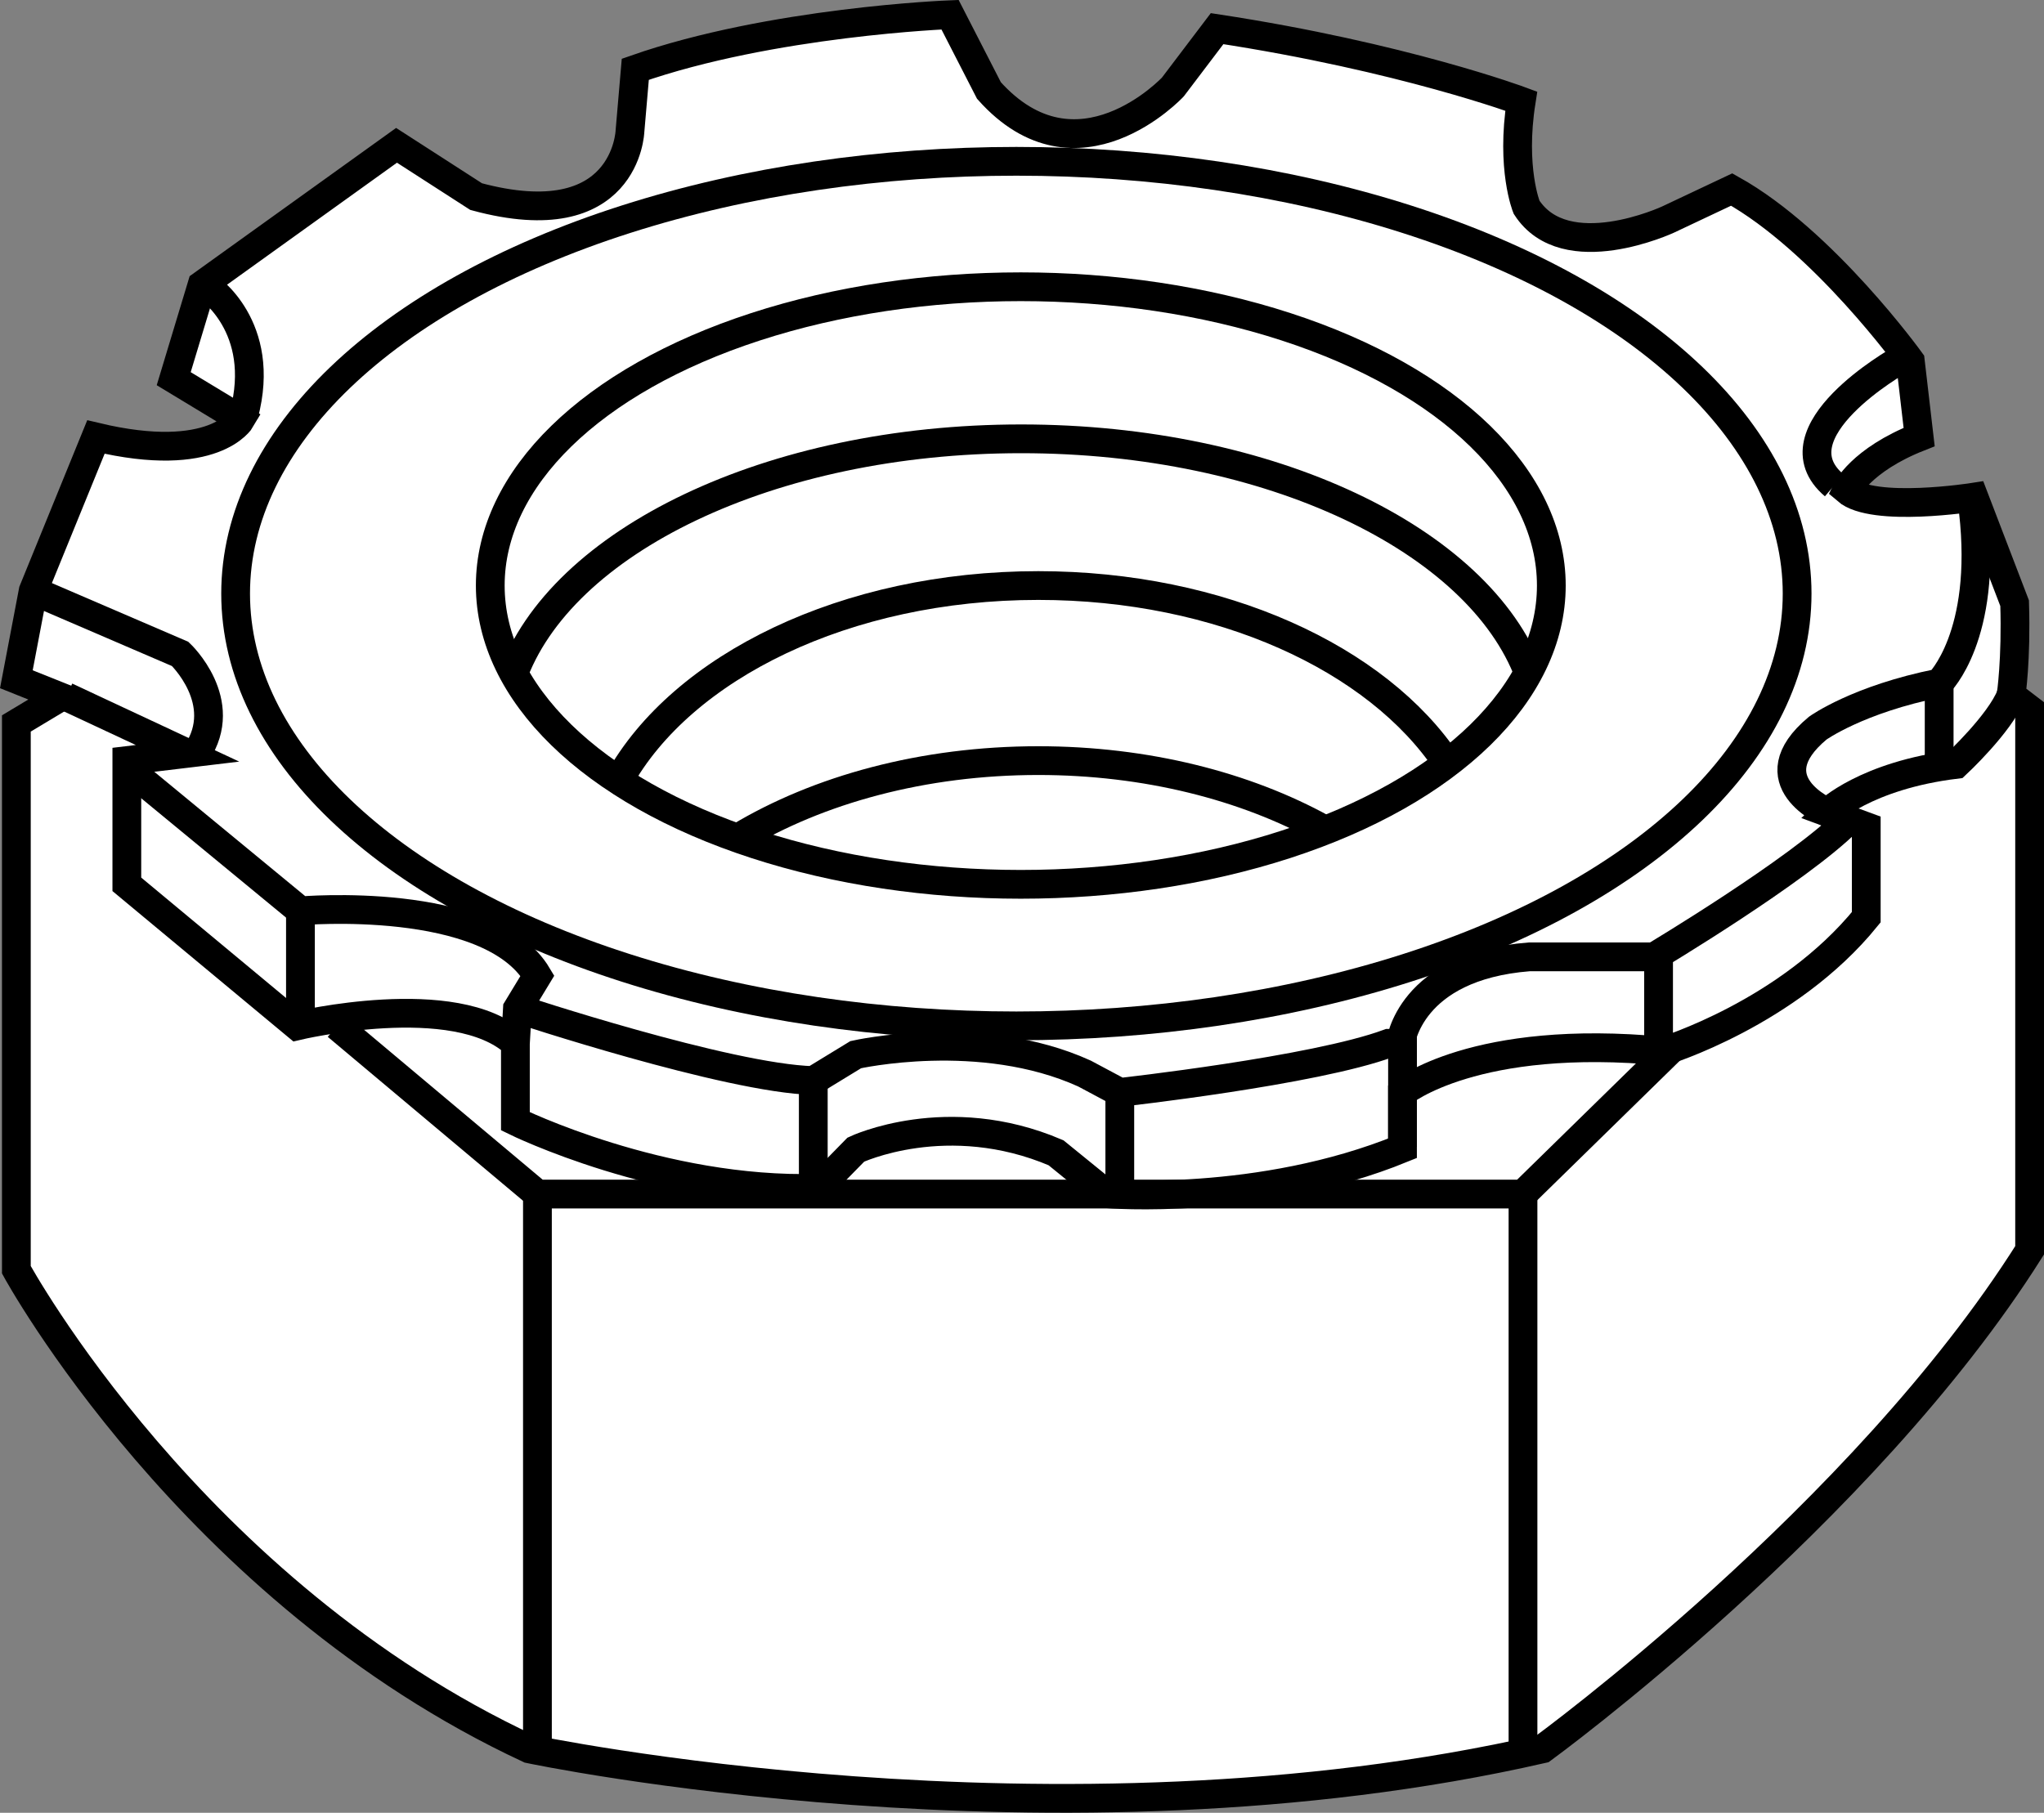
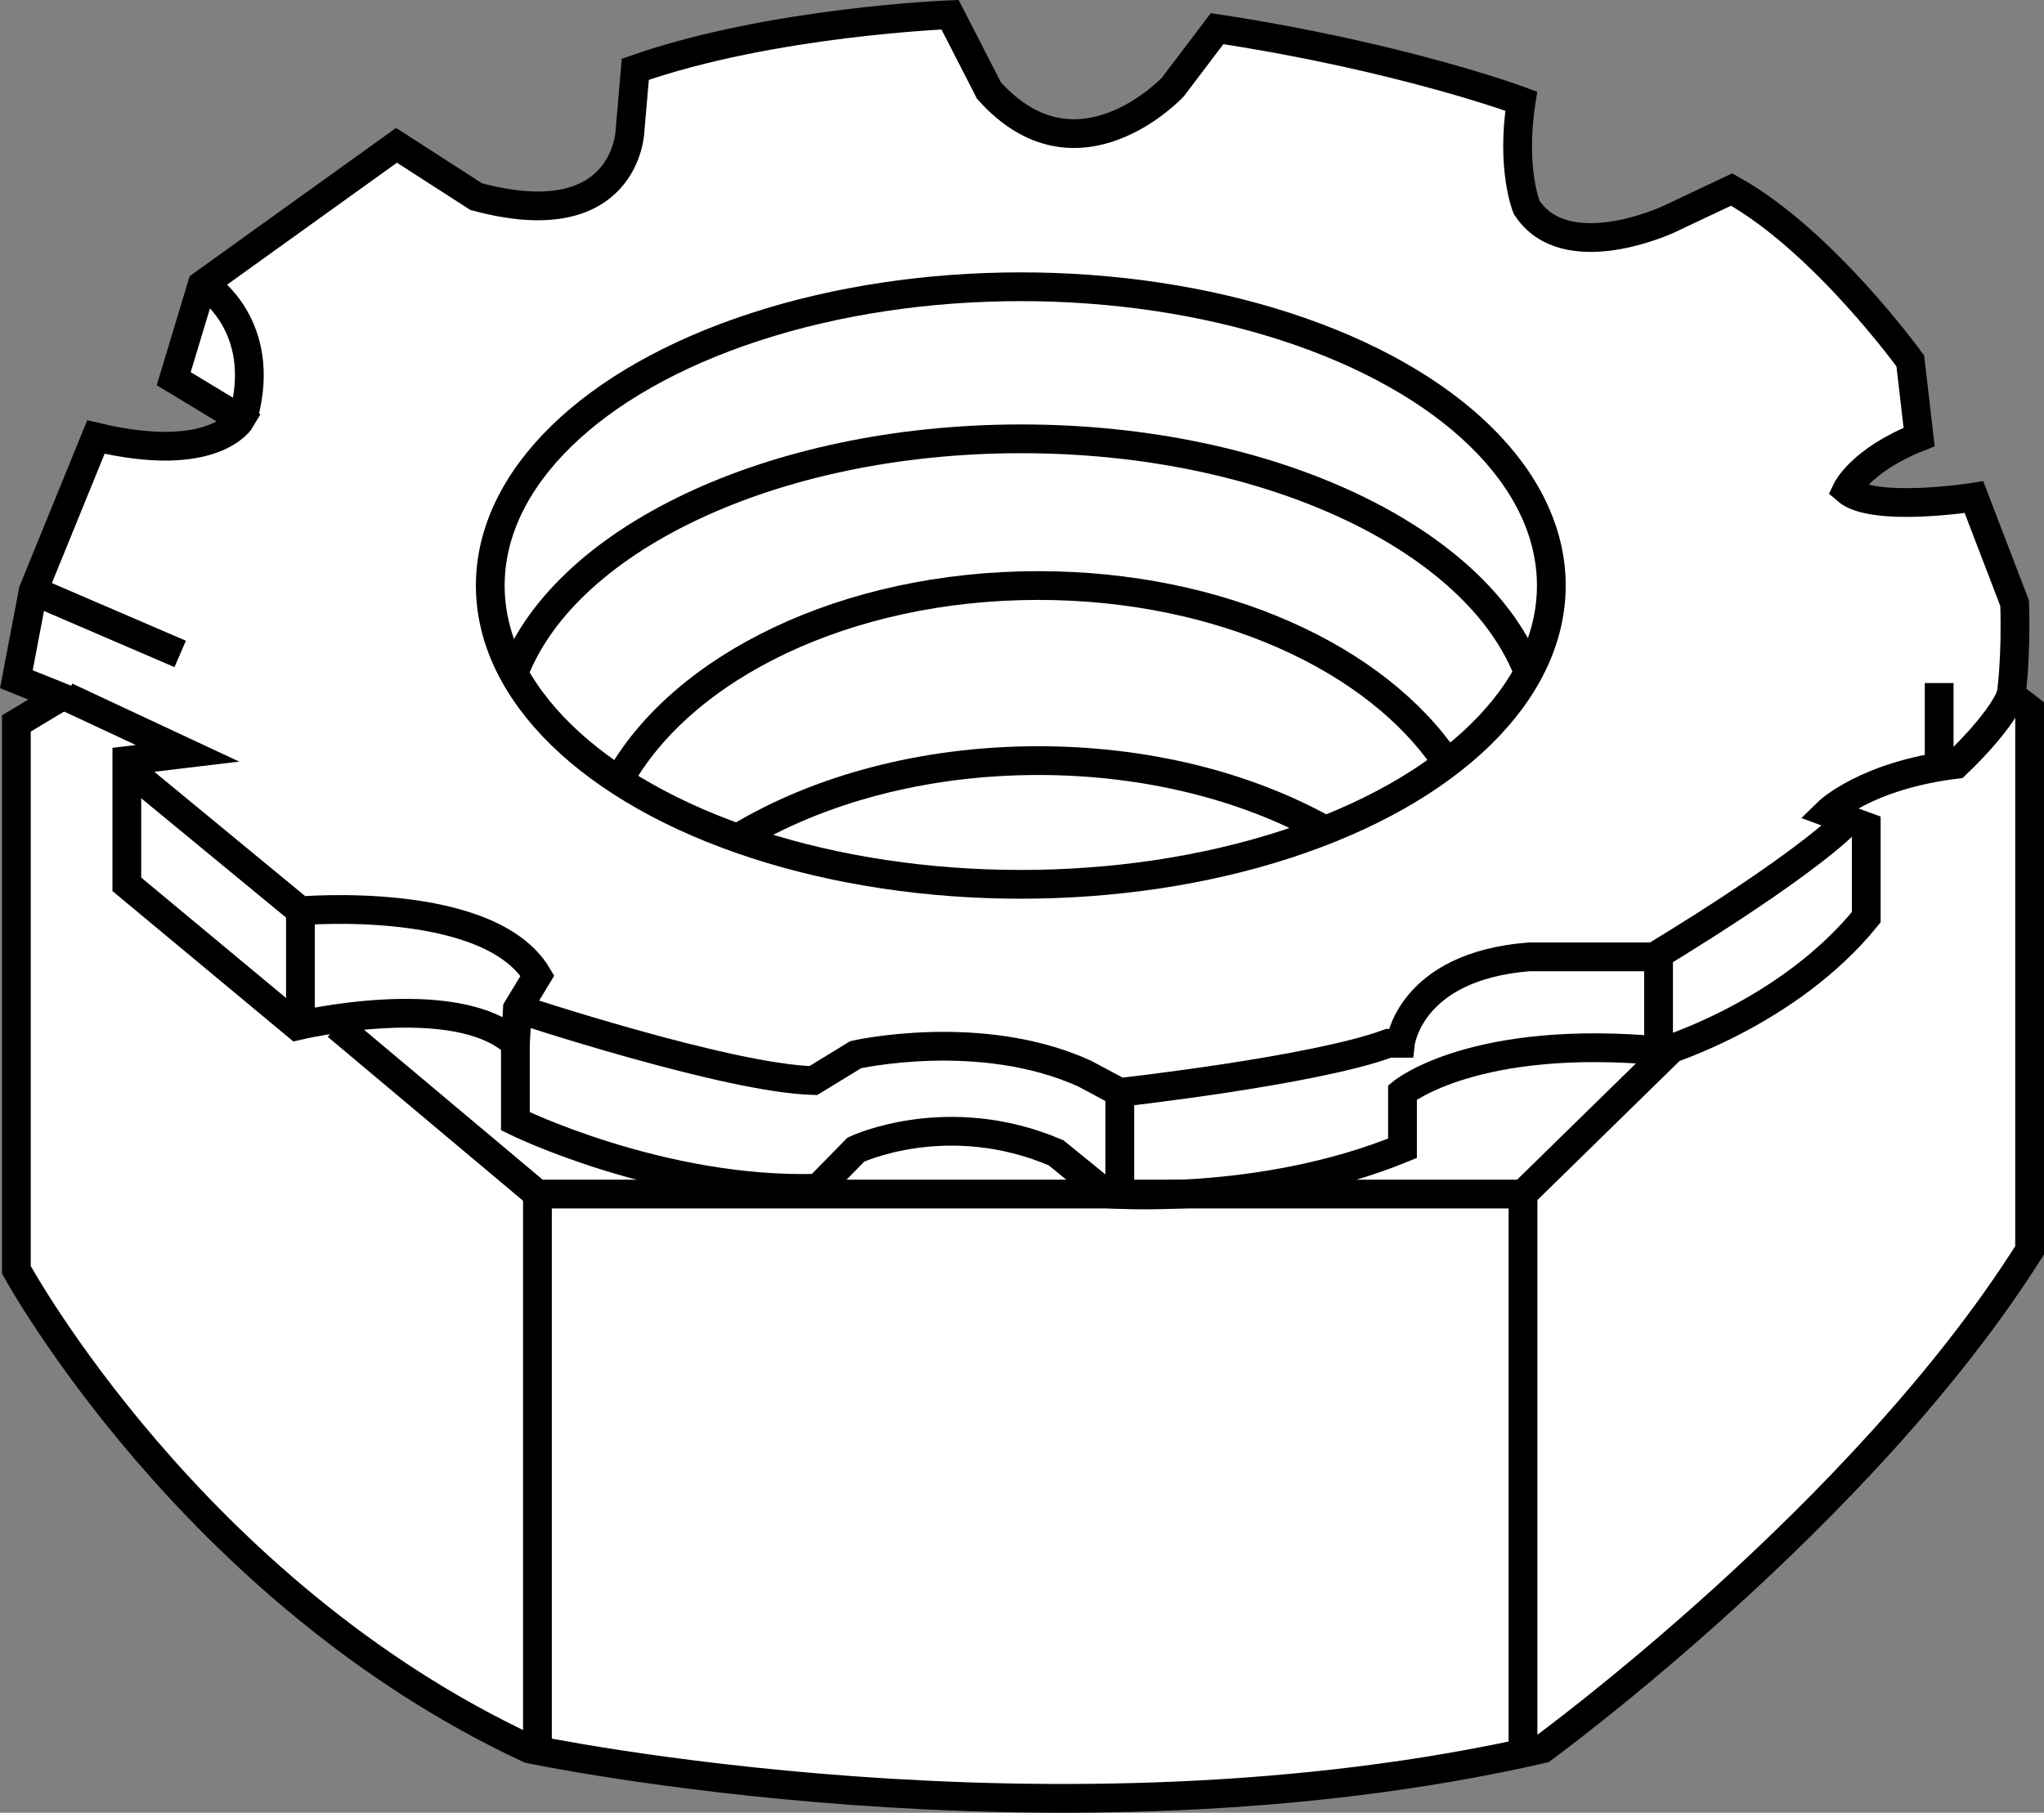
<svg xmlns="http://www.w3.org/2000/svg" version="1.1" id="image" x="0px" y="0px" width="56.855px" height="50.435px" viewBox="0 0 56.855 50.435" enable-background="new 0 0 56.855 50.435" xml:space="preserve">
  <rect x="0" y="0" width="56.855" height="50.435" fill="#808080" stroke="none" />
  <path fill="#FFFFFF" stroke="#000000" stroke-width="0.8" stroke-miterlimit="10" d="M11.03,4.043L5.619,7.929l-0.787,2.607  l1.869,1.131c0,0-0.738,1.279-4.033,0.492L0.923,16.439l-0.468,2.459l1.23,0.492l-1.23,0.738v15.199  c0,0,4.87,8.952,14.265,13.33c0,0,14.634,3.099,28.185,0c0,0,8.901-6.493,13.55-13.871V19.735l-0.515-0.394  c0,0,0.148-0.984,0.098-2.558l-1.131-2.951c0,0-2.804,0.443-3.542-0.197c0,0,0.394-0.836,2.017-1.476l-0.246-2.115  c0,0-2.41-3.345-4.968-4.771l-1.771,0.836c0,0-2.853,1.328-3.935-0.344c0,0-0.443-1.082-0.148-2.951  c0,0-3.296-1.23-8.46-2.017l-1.23,1.623c0,0-2.656,2.853-5.116,0.098l-1.082-2.109c0,0-4.968,0.191-8.755,1.519  L17.523,3.65c0,0-0.098,2.951-4.279,1.82L11.03,4.043z" />
-   <ellipse fill="none" stroke="#000000" stroke-width="0.8" stroke-miterlimit="10" cx="28.271" cy="16.515" rx="21.717" ry="12.027" />
  <ellipse fill="none" stroke="#000000" stroke-width="0.8" stroke-miterlimit="10" cx="28.394" cy="16.291" rx="14.757" ry="8.313" />
  <path fill="none" stroke="#000000" stroke-width="0.8" stroke-miterlimit="10" d="M14.244,18.862  c1.337-3.796,7.169-6.653,14.162-6.653c6.934,0,12.726,2.809,14.127,6.558" />
  <path fill="none" stroke="#000000" stroke-width="0.8" stroke-miterlimit="10" d="M17.212,21.716  c1.756-3.167,6.318-5.425,11.669-5.425c5.072,0,9.436,2.029,11.372,4.938" />
  <path fill="none" stroke="#000000" stroke-width="0.8" stroke-miterlimit="10" d="M20.556,23.297  c2.205-1.327,5.123-2.135,8.325-2.135c3.006,0,5.763,0.712,7.913,1.898" />
  <path fill="none" stroke="#000000" stroke-width="0.8" stroke-miterlimit="10" d="M1.84,19.381l3.376,1.578l-1.688,0.202  v3.443l4.735,3.937c0,0,4.406-1.049,6.073,0.485v2.17c0,0,4.056,1.995,8.418,1.863l1.052-1.074  c0,0,2.543-1.206,5.568,0.088l1.403,1.14c0,0,4.266,0.357,8.234-1.265v-1.556c0,0,2.004-1.651,7.266-1.146  c0,0,3.464-1.052,5.634-3.727v-2.521l-1.074-0.395c0,0,1.052-1.03,3.573-1.337c0,0,1.216-1.131,1.528-1.925" />
  <polyline fill="none" stroke="#000000" stroke-width="0.8" stroke-miterlimit="10" points="9.374,28.541 14.949,33.221   42.363,33.221 46.503,29.169 " />
  <line fill="none" stroke="#000000" stroke-width="0.8" stroke-miterlimit="10" x1="14.949" y1="33.221" x2="14.949" y2="48.563" />
  <line fill="none" stroke="#000000" stroke-width="0.8" stroke-miterlimit="10" x1="42.363" y1="33.221" x2="42.363" y2="48.698" />
  <path fill="none" stroke="#000000" stroke-width="0.8" stroke-miterlimit="10" d="M5.767,7.979c0,0,1.672,1.099,1.017,3.558" />
-   <path fill="none" stroke="#000000" stroke-width="0.8" stroke-miterlimit="10" d="M1.11,16.515l3.902,1.679  c0,0,1.41,1.328,0.459,2.755" />
+   <path fill="none" stroke="#000000" stroke-width="0.8" stroke-miterlimit="10" d="M1.11,16.515l3.902,1.679  " />
  <path fill="none" stroke="#000000" stroke-width="0.8" stroke-miterlimit="10" d="M3.583,21.407l4.775,3.935  c0,0,5.247-0.459,6.591,1.804l-0.557,0.918l-0.055,0.963" />
  <path fill="none" stroke="#000000" stroke-width="0.8" stroke-miterlimit="10" d="M14.391,28.064c0,0,5.837,1.935,8.231,2  l1.181-0.721c0,0,3.476-0.787,6.362,0.525l0.984,0.525c0,0,5.411-0.6,7.477-1.366h0.328c0,0,0.24-2.143,3.58-2.405  h3.471c0,0,4.008-2.395,5.414-3.805" />
  <line fill="none" stroke="#000000" stroke-width="0.8" stroke-miterlimit="10" x1="8.357" y1="25.342" x2="8.357" y2="28.541" />
-   <line fill="none" stroke="#000000" stroke-width="0.8" stroke-miterlimit="10" x1="22.622" y1="30.064" x2="22.622" y2="32.819" />
  <line fill="none" stroke="#000000" stroke-width="0.8" stroke-miterlimit="10" x1="31.148" y1="30.392" x2="31.148" y2="33.214" />
-   <line fill="none" stroke="#000000" stroke-width="0.8" stroke-miterlimit="10" x1="39.012" y1="28.785" x2="39.012" y2="31.91" />
  <line fill="none" stroke="#000000" stroke-width="0.8" stroke-miterlimit="10" x1="46.134" y1="26.604" x2="46.134" y2="29.23" />
-   <path fill="none" stroke="#000000" stroke-width="0.8" stroke-miterlimit="10" d="M50.837,22.603c0,0-2.047-0.868-0.276-2.344  c0,0,1.115-0.806,3.378-1.256c0,0,1.345-1.302,0.951-4.778" />
  <line fill="none" stroke="#000000" stroke-width="0.8" stroke-miterlimit="10" x1="53.939" y1="19.004" x2="53.939" y2="21.266" />
-   <path fill="none" stroke="#000000" stroke-width="0.8" stroke-miterlimit="10" d="M52.824,10.028c0,0-3.542,2-1.804,3.476" />
</svg>